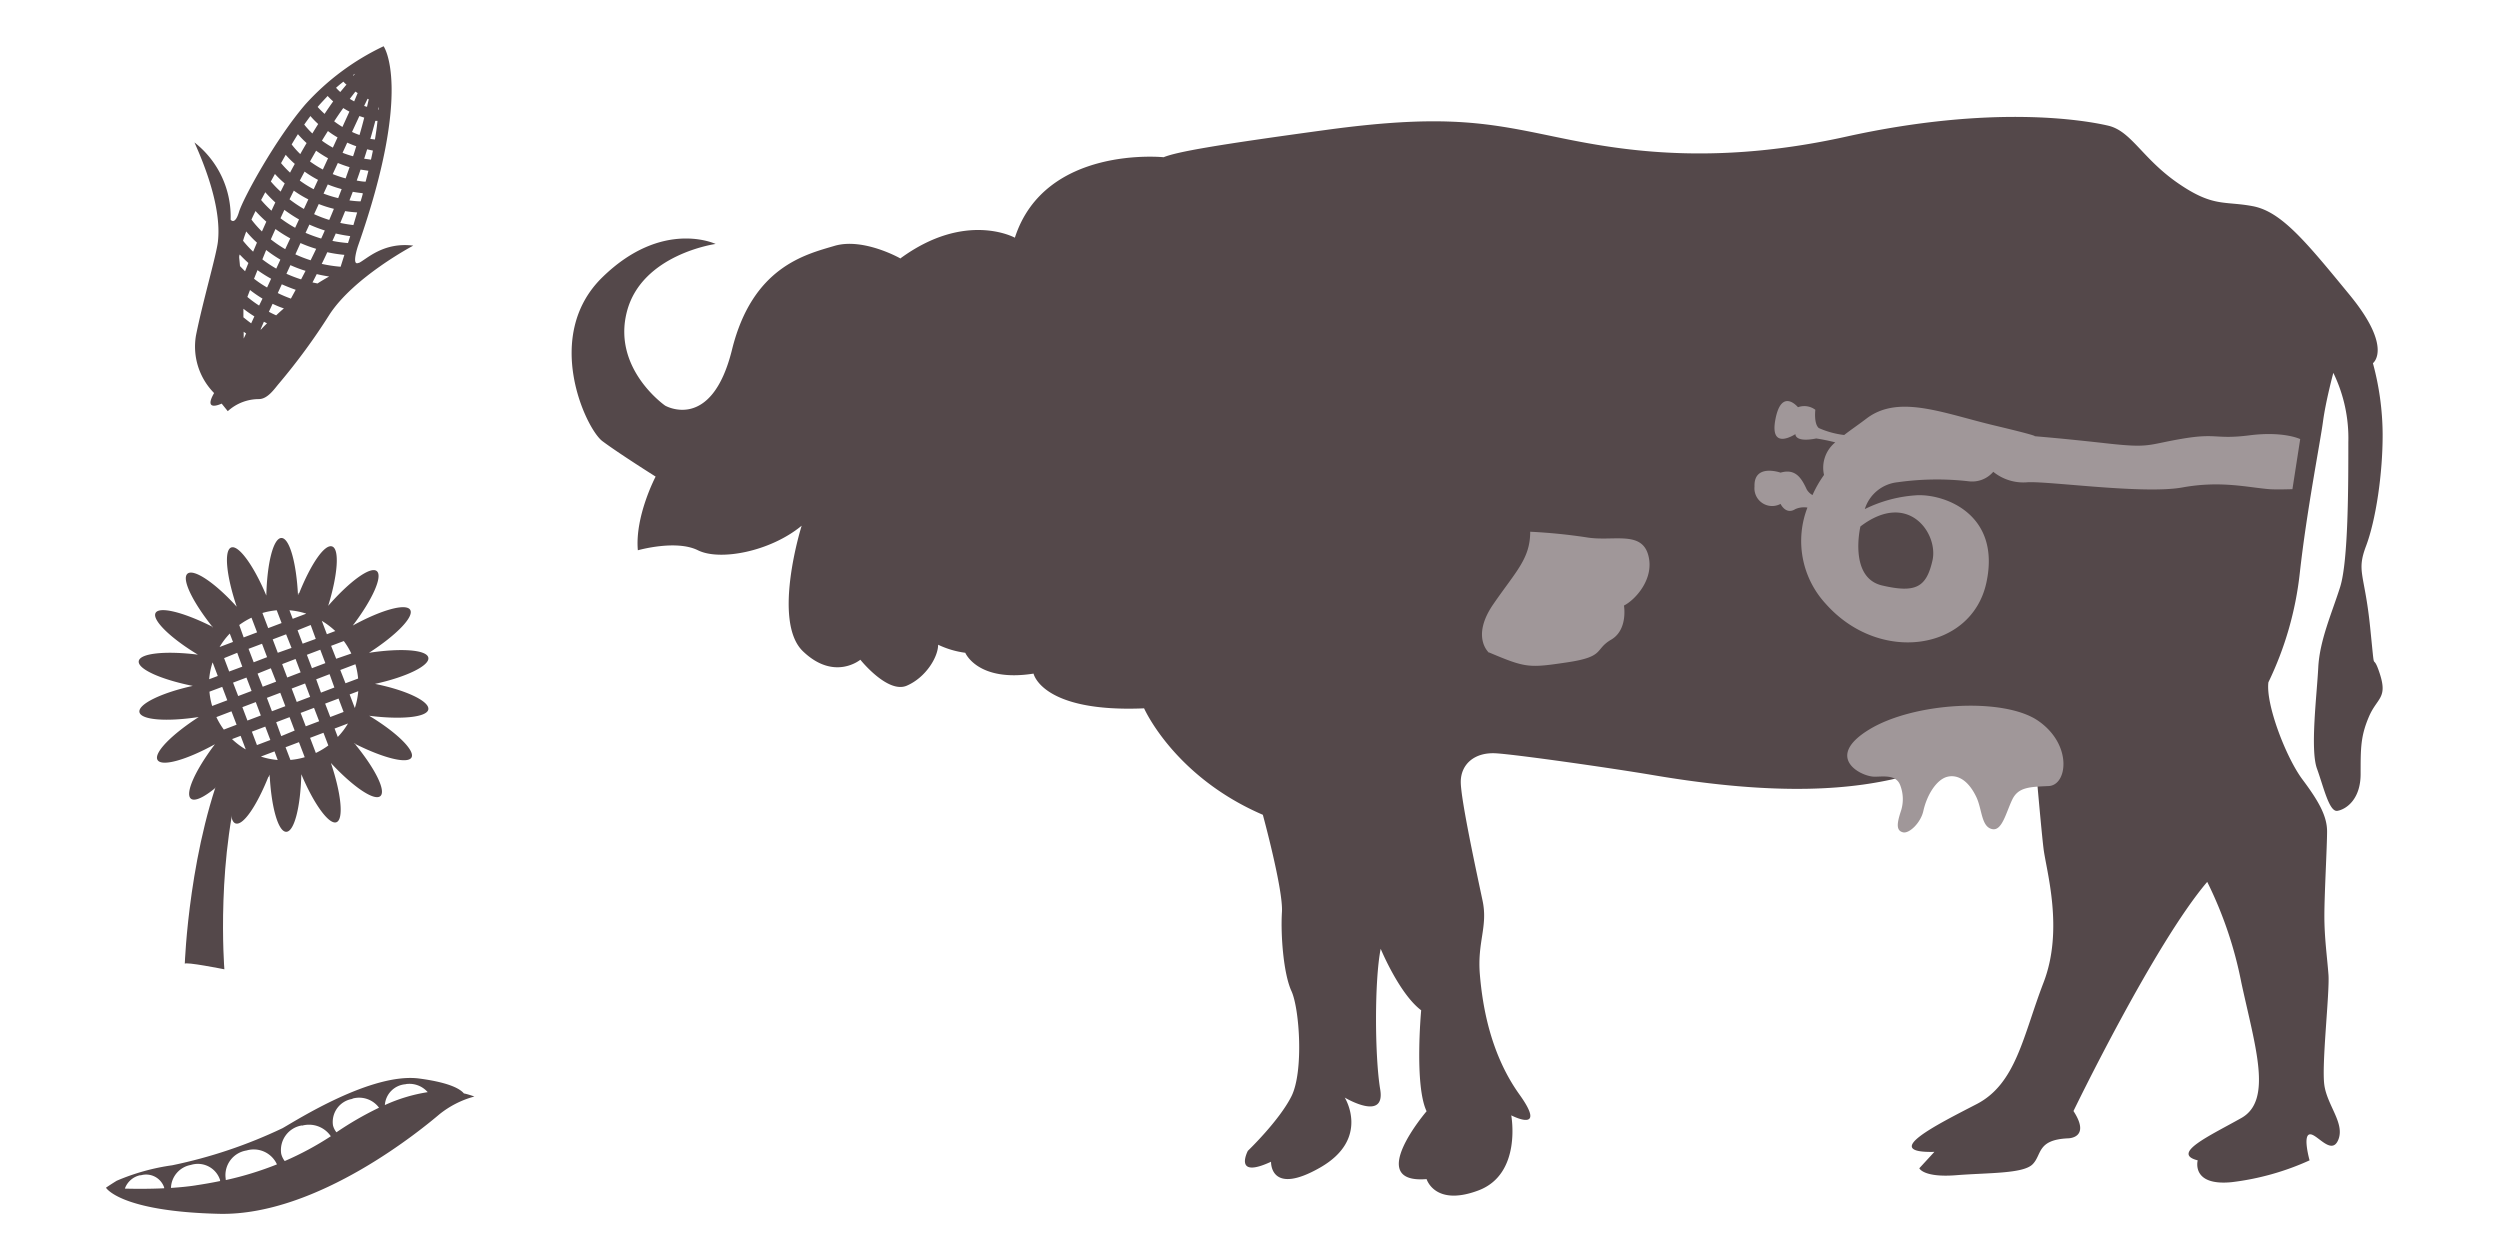
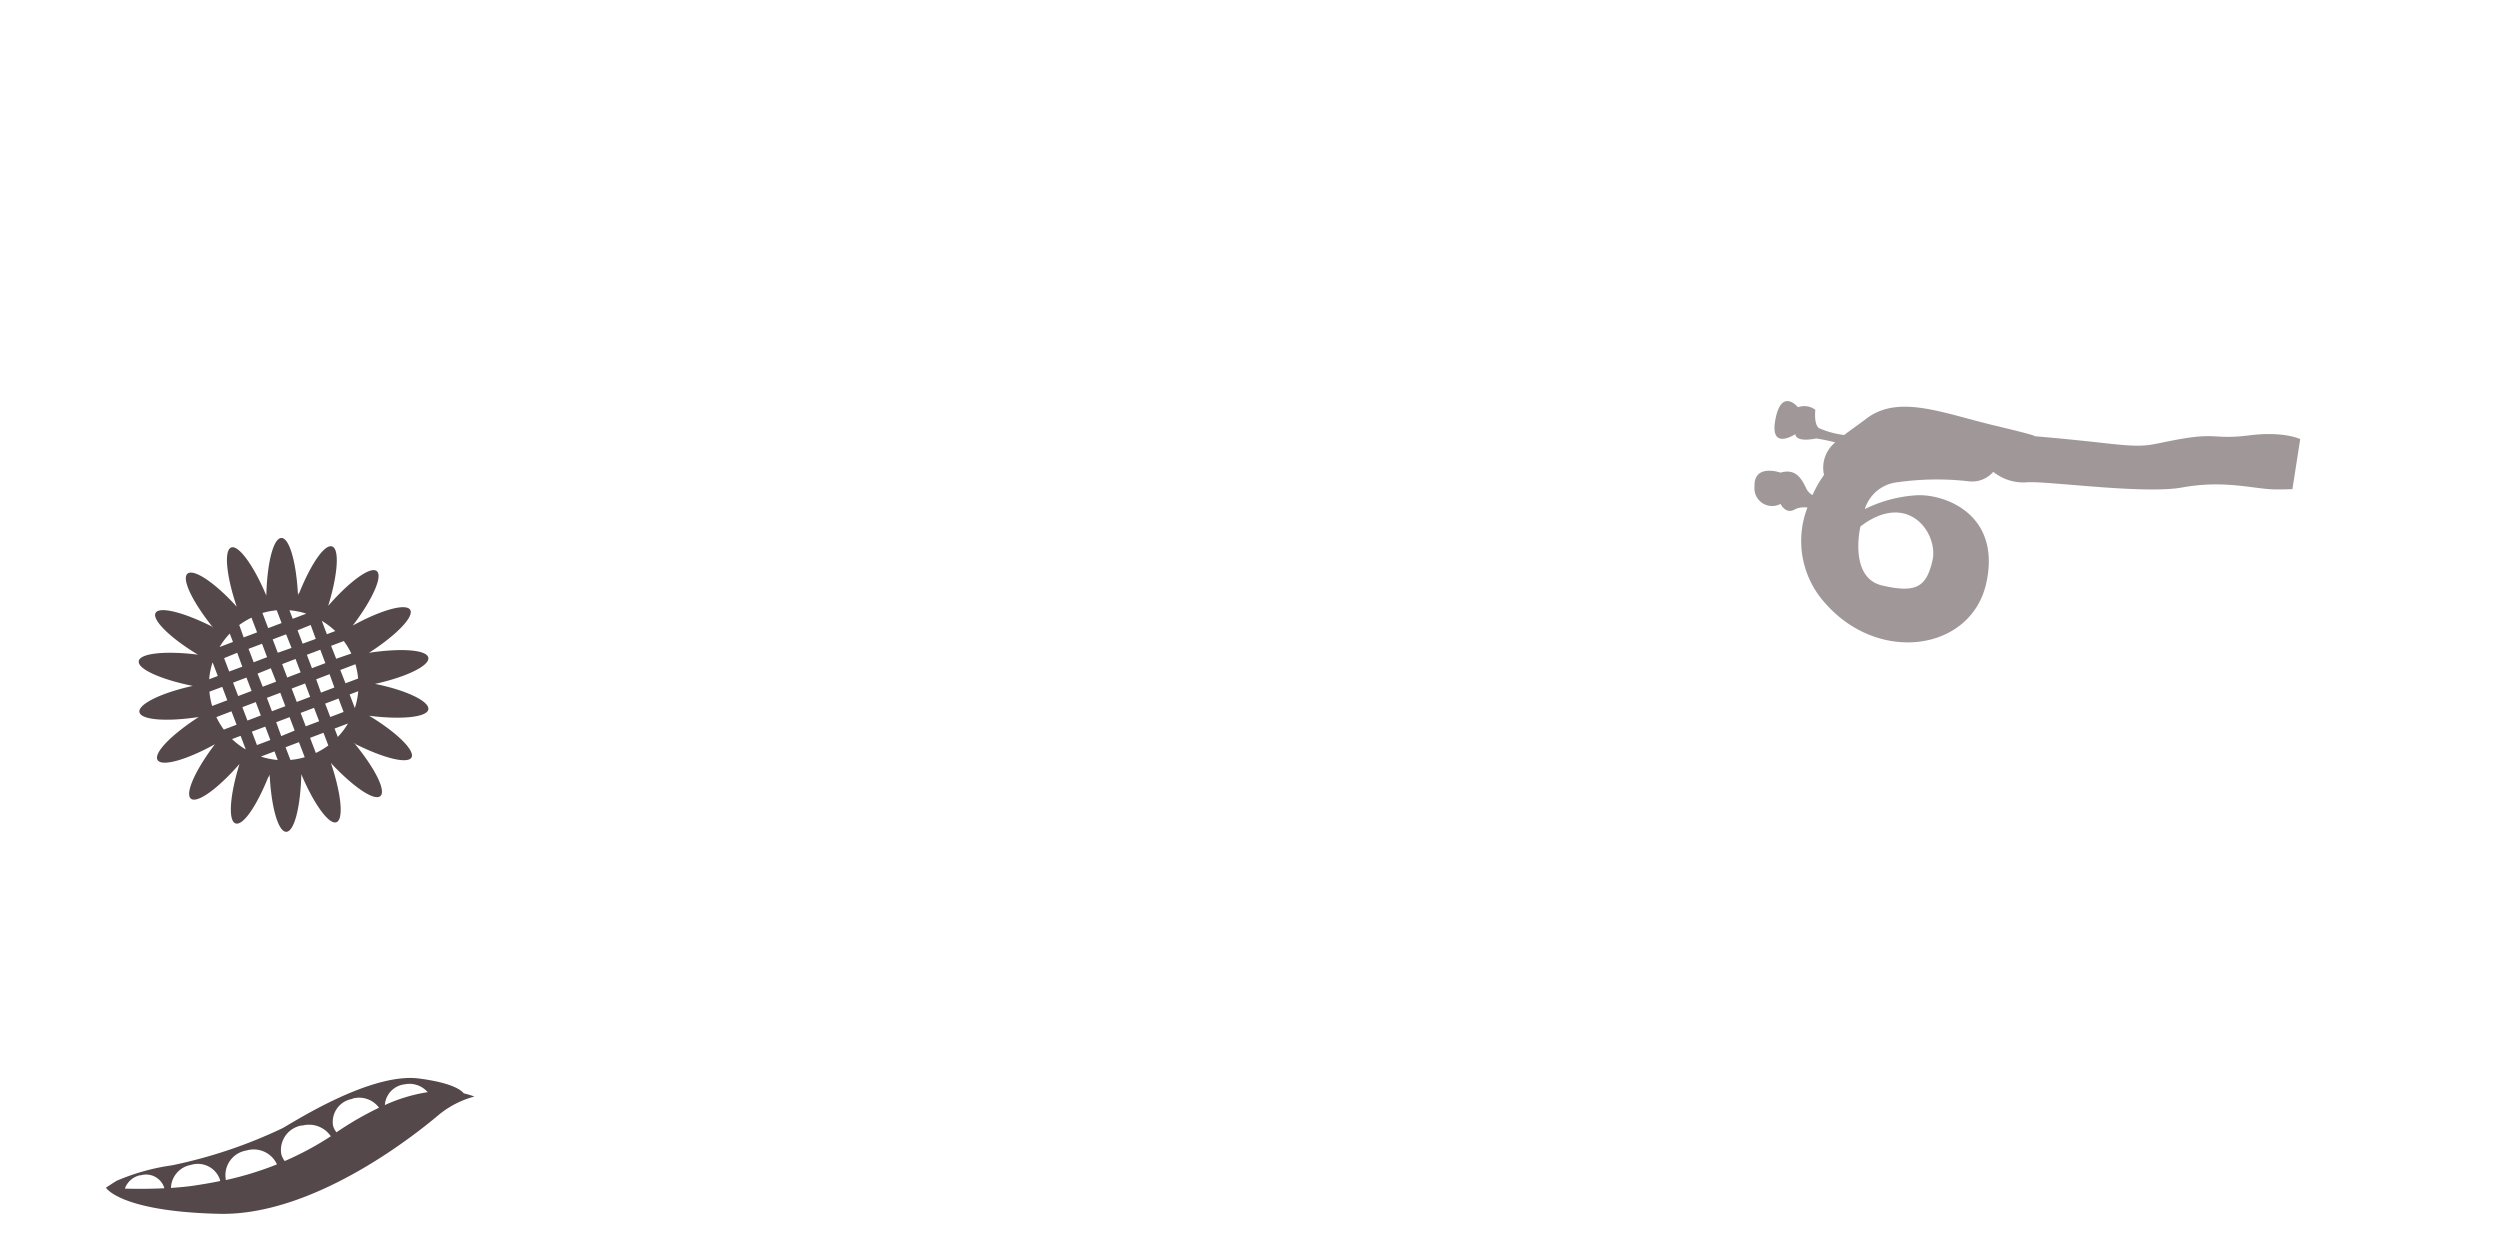
<svg xmlns="http://www.w3.org/2000/svg" id="Livello_1" data-name="Livello 1" width="360" height="181.1" viewBox="0 0 360 181.1">
  <defs>
    <style>      .cls-1 {        fill: #54484a;      }      .cls-2 {        fill: #a09799;      }    </style>
  </defs>
  <g>
-     <path class="cls-1" d="M129.59,37.18s-5.31-3-9.44-1.77-11.79,3-14.74,14.94-9.63,8.06-9.63,8.06-7.66-5.31-5.5-13.56,12.77-9.72,12.77-9.72-7.66-3.65-16.31,4.8-2.36,21.82,0,23.59,7.67,5.11,7.67,5.11-3,5.7-2.56,10.61c0,0,5.5-1.57,8.65,0s10.42.2,14.94-3.54c0,0-4.33,13.76.19,18.09S123.89,95,123.89,95s3.93,4.92,6.68,3.74,4.52-4.13,4.52-5.9A13,13,0,0,0,139,94s1.77,4.27,9.83,3c0,0,1.18,5.63,15.92,5,0,0,4.32,9.83,17.1,15.33,0,0,2.95,10.81,2.75,14s.2,8.84,1.37,11.39,1.77,11.6,0,15.14-6.28,7.86-6.28,7.86-2.17,4.13,3.34,1.57c0,0-.2,5,7.07.84s3.54-10.08,3.54-10.08,5.9,3.54,5.11-1.17-.84-15.73.07-20.25c0,0,2.68,6.49,5.83,8.85,0,0-1,10.81.78,14.54,0,0-9,10.5,0,9.77,0,0,1.18,4,7.47,1.63s4.72-10.81,4.72-10.81,5.3,2.75,1.18-3-5.31-12.58-5.7-17.29,1.18-6.88.39-10.62-3.14-14.54-3.14-17.1,2-4.32,5.11-4.12,16.44,2.1,22.6,3.14c36.21,6.14,43-3.73,54.64-6.48,0,0,1.18,13.91,1.57,17.07s2.95,11.62,0,19.28-3.93,14.55-9.63,17.5-14,7.07-6.09,6.88l-2.17,2.36s.59,1.37,5.31,1,9.63-.2,11-1.57.59-3.54,5.11-3.74c0,0,3.34,0,.78-3.93,0,0,11.6-24,19.26-33a57.13,57.13,0,0,1,4.92,14.54c2,9.24,4.52,16.91,0,19.46s-10.22,5.11-6.29,6.1c0,0-1,3.73,4.91,3.14a38,38,0,0,0,11.2-3.14s-1-3.54,0-3.74,3.15,3.15,4.13.79-1.57-4.92-2-7.86.78-13.37.59-15.92-.59-5.31-.59-8.46.39-10,.39-12.18-1.18-4.32-3.54-7.47-5.31-10.81-4.91-14a48.16,48.16,0,0,0,4.52-15.73c1-9,2.95-18.87,3.34-21.81S336,53.69,336,53.69a21.5,21.5,0,0,1,2.16,10c0,6.29,0,17.1-1.18,20.84s-2.95,7.66-3.15,11.59-1.18,11.8-.19,14.55,1.77,6.29,2.95,6.09,3.34-1.57,3.34-5.31,0-5.42,1.18-8.21,2.75-2.65,1.57-6.26-.59,1.08-1.38-6.67-2-7.94-.59-11.68,2.41-10.41,2.39-16.11a39.83,39.83,0,0,0-1.4-10.22s2.94-2.17-3.35-9.83-9.82-12-13.95-12.78-5.7.2-10.81-3.34-6.68-7.47-10-8.25S287,15,265.79,19.69,230.61,21.07,222,19.3s-15.13-2.76-31.05-.59-21.43,3.14-23.39,3.93c0,0-17.1-1.77-21.42,11.59,0,0-7.08-3.93-16.51,3" />
-     <path class="cls-2" d="M274.06,119.86c-1.08-.23-.87-1.38-.37-2.94a5.54,5.54,0,0,0-.08-3.9c-.63-1.58-2.63-1.14-3.78-1.18-2-.08-7.12-2.84-.68-6.78s19.43-4.68,24.37-1.25,4.19,9.25,1.5,9.38-4.37.12-5.25,1.94-1.46,4.52-2.85,4.27c-1.62-.29-1.48-2.81-2.31-4.59-1.33-2.81-3.05-3.29-4.28-2.93-1.42.41-2.82,2.45-3.37,4.91-.38,1.69-2,3.25-2.9,3.07" />
-     <path class="cls-2" d="M214.42,94s-2.65-2.25.62-7,5.31-6.55,5.31-10.43a79.82,79.82,0,0,1,8.18.82c3.68.61,7.77-1,8.79,2.45s-1.84,6.54-3.47,7.36c0,0,.61,3.48-1.84,4.91s-.82,2.45-6.34,3.27-5.93.82-11.25-1.43" />
    <path class="cls-2" d="M323.91,62.69c-4.94.62-4.62-.38-9.75.5s-4.5,1.37-11.12.62c-5.82-.65-9.33-.93-10.09-1,.21,0,0-.17-5.66-1.52-7.38-1.75-13.75-4.5-18.38-1.12-1.31,1-2.43,1.75-3.35,2.47a12.58,12.58,0,0,1-3.65-1c-.75-.63-.5-2.63-.5-2.63a2.65,2.65,0,0,0-2.5-.37s-2.37-2.88-3.25,1.75,2.88,2.12,2.88,2.12-.13,1.25,3,.63a27.59,27.59,0,0,1,2.74.56,4.7,4.7,0,0,0-1.62,4.69A16.46,16.46,0,0,0,261,71.29a2.16,2.16,0,0,1-.85-.85c-.75-1.63-1.62-3-3.75-2.38,0,0-3.87-1.37-3.75,2a2.55,2.55,0,0,0,3.75,2.5s.75,1.63,2.13.75a3.15,3.15,0,0,1,1.74-.22,13.33,13.33,0,0,0,2.63,13.85c7.75,8.75,21,6.75,23.13-3s-5.75-12.75-9.88-12.63a19.42,19.42,0,0,0-7.62,2,5.54,5.54,0,0,1,4.75-3.87,40.32,40.32,0,0,1,10.25-.13,4,4,0,0,0,3.5-1.37,6.9,6.9,0,0,0,5,1.5c3.37-.13,16.75,1.75,22.25.75s9.38,0,12.5.25c1,.08,3.33,0,3.33,0l1.12-7.21s-2.37-1.17-7.33-.54m-45.62,18c-.88,3.87-2.38,4.75-7.25,3.62s-3.13-8.5-3.13-8.5c6.88-5.25,11.25,1,10.38,4.88" />
  </g>
  <g>
-     <path class="cls-1" d="M51.65,37.84c-1.09.55-.11-2.39-.11-2.39,8-22.79,3.7-28.79,3.7-28.79A35.85,35.85,0,0,0,44,15c-4.32,5-9,13.58-9.59,15.54s-1.2,1.09-1.2,1.09A13.55,13.55,0,0,0,28,20.51c3.6,8,3.6,12.32,3.38,14.28s-2.18,8.61-3.16,13.52a9.52,9.52,0,0,0,2.61,8.29c-1.63,2.83,1.09,1.52,1.09,1.52l.88,1.09a6.65,6.65,0,0,1,4.47-1.74c1.3,0,2.28-1.53,2.94-2.29a89.37,89.37,0,0,0,7.19-9.81c3.49-5.45,12.11-10,12.11-10-4.37-.55-6.76,2-7.85,2.5M36.79,30.38a19.11,19.11,0,0,0,1.56,1.54L38,32.7l-.28.63a13.82,13.82,0,0,1-1.51-1.71c.17-.38.37-.79.59-1.24M51.9,29a15.73,15.73,0,0,1-1.58-.14l.48-1.24c.46.08.93.15,1.43.2l0,.13c-.08.31-.18.66-.29,1M37.54,47.39,38,46.33l.45.23c-.31.3-.59.59-.86.88l-.08,0m-2.46-1.73c0-.41,0-.83,0-1.25a17.38,17.38,0,0,0,1.58,1.1l-.46,1c-.39-.28-.74-.56-1.07-.83M46.59,27.88l.61-1.32a17.18,17.18,0,0,0,2,.67c-.17.44-.34.87-.5,1.3a16.21,16.21,0,0,1-2.1-.65m1.48,2.19c-.22.54-.44,1.08-.67,1.6a17.36,17.36,0,0,1-2.18-.83l.67-1.46a16.38,16.38,0,0,0,2.18.69m-.17-5,.74-1.6a17.54,17.54,0,0,0,1.69.6l-.57,1.62a16.89,16.89,0,0,1-1.86-.62M49.33,22,50,20.54c.41.18.84.36,1.3.52-.15.48-.3,1-.46,1.44A12.74,12.74,0,0,1,49.33,22M50.69,19l1.06-2.29.7.23c-.21.84-.44,1.68-.68,2.5A10.58,10.58,0,0,1,50.69,19m1.76-3.78.48-1,.17.08c-.08.36-.17.73-.25,1.09l-.4-.13m-.26-3.34h0l.06-.07Zm-.7,1.51L51,14.6l-.63-.36q.41-.54.81-1.05l.36.24m-1.23,2.65-1,2.2a12.36,12.36,0,0,1-1.19-.81c.43-.65.86-1.29,1.31-1.91.28.18.58.35.9.52m-1.72,3.7-.68,1.48a14.21,14.21,0,0,1-1.57-1c.28-.47.57-.93.86-1.39a13.4,13.4,0,0,0,1.39.92m-1.37,3-.75,1.62a15.58,15.58,0,0,1-1.85-1.16l.88-1.55a18.24,18.24,0,0,0,1.72,1.09m-1.45,3.12-.62,1.34a15,15,0,0,1-2-1.25l.69-1.29a16,16,0,0,0,1.95,1.2M44.4,28.71l-.64,1.38a17.71,17.71,0,0,1-2.07-1.39c.21-.41.41-.83.62-1.25a15.21,15.21,0,0,0,2.09,1.26M43.06,31.6l-.56,1.2a17.53,17.53,0,0,1-2.11-1.37c.18-.4.37-.8.56-1.21a20.3,20.3,0,0,0,2.11,1.38M41.8,34.32l-.73,1.56A18,18,0,0,1,39,34.47c.22-.49.44-1,.67-1.49a19.45,19.45,0,0,0,2.12,1.34M40.37,37.4l-.59,1.28a17.52,17.52,0,0,1-2-1.33L38.33,36a19,19,0,0,0,2,1.36m-1.3,2.8-.57,1.24a15.72,15.72,0,0,1-1.88-1.26l.5-1.24a19.36,19.36,0,0,0,2,1.26M37.8,43l-.49,1a16.49,16.49,0,0,1-1.69-1.24c.12-.32.25-.64.38-1A18.13,18.13,0,0,0,37.8,43m1.45.75c.51.23,1,.46,1.63.66-.39.33-.76.66-1.11,1-.37-.16-.71-.33-1.05-.51ZM41.89,43A17.42,17.42,0,0,1,40,42.2l.58-1.26c.64.28,1.31.55,2,.79L41.89,43m-.66-3.54.59-1.28A17.21,17.21,0,0,0,44,39l-.64,1.23a19.48,19.48,0,0,1-2.12-.81m1.29-2.78L43.27,35a18.65,18.65,0,0,0,2.26.83c-.27.57-.54,1.12-.8,1.65a17.84,17.84,0,0,1-2.21-.86M44,33.53l.55-1.19a20.53,20.53,0,0,0,2.22.85c-.17.39-.34.78-.52,1.16A21.1,21.1,0,0,1,44,33.53m4.37.1c.66.15,1.34.28,2.06.37-.11.36-.22.71-.32,1a19.2,19.2,0,0,1-2.24-.31l.5-1.11M49,32.1c.23-.56.47-1.13.7-1.7.55.09,1.13.15,1.73.19-.17.58-.36,1.2-.54,1.82-.66-.08-1.29-.18-1.89-.31M51.37,26c.19-.52.37-1.05.55-1.58l1.13.17c-.13.54-.27,1.07-.4,1.57-.44,0-.87-.09-1.28-.16m1.07-3.15c.15-.45.29-.9.43-1.35.27.06.54.13.83.18-.09.44-.18.88-.28,1.31l-1-.14M54,20.09,53.33,20c.25-.86.49-1.73.72-2.6l.31,0c-.09.92-.22,1.81-.37,2.69m.45-4.33.09-.38c0,.13,0,.26,0,.39h-.07m-3.55-4.88-.08-.08.32-.19-.24.27m-1,1.27L49,13.25a7,7,0,0,1-.61-.61c.36-.32.71-.61,1.06-.88a4.78,4.78,0,0,0,.39.39M48,14.57q-.63.88-1.26,1.83a12.93,12.93,0,0,1-1-1c.49-.58,1-1.1,1.44-1.58a10.61,10.61,0,0,0,.82.8m-2.18,3.24c-.28.44-.56.9-.84,1.36a11.87,11.87,0,0,1-1.17-1.28c.3-.43.6-.84.89-1.23a13,13,0,0,0,1.12,1.15m-1.7,2.79c-.29.51-.59,1-.88,1.54A12.58,12.58,0,0,1,42,20.8c.3-.51.6-1,.9-1.48a14.52,14.52,0,0,0,1.25,1.28m-1.7,3c-.23.42-.46.83-.68,1.26a14.14,14.14,0,0,1-1.3-1.37l.67-1.2a13.39,13.39,0,0,0,1.31,1.31M41,26.41c-.19.39-.39.79-.59,1.18A14.31,14.31,0,0,1,39,26.13l.59-1.08A14.42,14.42,0,0,0,41,26.41m-1.35,2.74c-.19.39-.37.79-.56,1.19A15.06,15.06,0,0,1,37.6,28.8l.6-1.12a17.49,17.49,0,0,0,1.44,1.47M37,34.94l-.55,1.3A14.88,14.88,0,0,1,35,34.67c.12-.41.27-.85.46-1.34A15.72,15.72,0,0,0,37,34.94m-1.23,2.93-.48,1.19c-.3-.29-.54-.54-.73-.74-.07-.77-.12-1.24-.12-1.24s0-.29.08-.43c.35.37.76.78,1.25,1.22m-.66,9.92.33.23-.35.73c0-.3,0-.63,0-1M45,40.67c.2-.39.41-.79.61-1.2.57.14,1.17.25,1.79.35q-.87.48-1.68,1L45,40.67M46.33,38c.27-.55.54-1.1.8-1.68a20.43,20.43,0,0,0,2.46.38l-.54,1.71A20.16,20.16,0,0,1,46.33,38" />
    <path class="cls-1" d="M66.82,157.48c-.47-.6-1.92-1.57-6.44-2.17-6.85-.91-17.66,6-19.68,7.14a69.74,69.74,0,0,1-15.9,5.35,31.22,31.22,0,0,0-8,2.23c-1.16.72-1.54,1-1.54,1s2,3.42,16.27,3.76,29.59-12.51,31.78-14.36a13.7,13.7,0,0,1,5-2.53,12.12,12.12,0,0,0-1.45-.44m-8.42-1.35a3.5,3.5,0,0,1,3.15,1.16,23.48,23.48,0,0,0-6.17,1.86,3.22,3.22,0,0,1,3-3m-7.67,2.07a3.56,3.56,0,0,1,3.83,1.31,46.47,46.47,0,0,0-6.13,3.54,2.58,2.58,0,0,1-.5-1,3.36,3.36,0,0,1,2.8-3.81m-7.28,3.86a3.8,3.8,0,0,1,4.17,1.52A44.32,44.32,0,0,1,41,167.19a2.72,2.72,0,0,1-.51-1.07,3.59,3.59,0,0,1,3-4.06m-23.23,7.19A2.74,2.74,0,0,1,23.64,171s0,.07,0,.11c-2.11.1-4.12.09-5.66.05a3,3,0,0,1,2.22-1.93m8,1.46c-1.15.18-2.37.29-3.58.37a3.47,3.47,0,0,1,2.87-3.31,3.36,3.36,0,0,1,4.2,2.17c0,.05,0,.1,0,.15-1.21.25-2.38.45-3.51.62m4.32-.8s0-.1,0-.16a3.59,3.59,0,0,1,3-4.06,3.67,3.67,0,0,1,4.38,2,46.57,46.57,0,0,1-7.32,2.25" />
    <path class="cls-1" d="M53.14,94c3.93-2.53,6.52-5.19,5.93-6.18s-4.16,0-8.27,2.26c2.83-3.73,4.35-7.1,3.46-7.84s-3.9,1.45-7,5c1.38-4.47,1.66-8.17.57-8.55s-3.07,2.54-4.75,6.73l-.1,0,0,.1a.87.87,0,0,1-.07.17c-.23-4.67-1.23-8.24-2.39-8.22s-2.06,3.61-2.17,8.29c-1.81-4.32-4-7.33-5.06-6.92s-.7,4.1.8,8.53C31,83.94,27.89,81.85,27,82.61s.74,4.09,3.66,7.74l-.16-.08,0-.11-.1,0c-4-2-7.47-2.88-8-1.89s2.1,3.59,6.1,6c-4.64-.58-8.34-.21-8.52.93s3.2,2.65,7.78,3.57c-4.56,1-7.9,2.65-7.68,3.78s3.91,1.41,8.54.7c-3.94,2.54-6.53,5.19-5.93,6.19s4.15,0,8.26-2.27c-2.83,3.73-4.35,7.11-3.46,7.84s3.9-1.44,7-5c-1.39,4.47-1.67,8.17-.58,8.56s3.07-2.55,4.75-6.74l.1,0,0-.11a1.22,1.22,0,0,1,.07-.17c.23,4.67,1.23,8.24,2.39,8.23s2.06-3.61,2.17-8.29c1.81,4.31,4,7.32,5.06,6.91s.7-4.09-.8-8.53c3.18,3.43,6.25,5.52,7.12,4.77S54,110.62,51,107l.16.08,0,.1.1,0c4,2,7.47,2.87,8,1.89s-2.1-3.59-6.1-6c4.64.59,8.34.22,8.52-.92S58.58,99.4,54,98.48c4.56-1,7.9-2.64,7.68-3.78s-3.91-1.4-8.53-.7m-17.8,13.9a10.89,10.89,0,0,1-1.94-1.47l1.24-.47.73,1.93Zm4.41-9.74-1.93.73L37.09,97,39,96.23Zm.87-2.53,1.93-.74.73,1.93-1.93.74ZM36.23,99.5l-1.93.73-.74-1.93,1.93-.73Zm.6,1.6.73,1.93-1.93.73-.73-1.93Zm1.6-.61,1.93-.73.73,1.93-1.93.73ZM42,99.15l1.93-.73.73,1.93-1.93.73Zm3.53-1.33,1.93-.74L48.15,99l-1.93.74Zm-.61-1.6-.73-1.93,1.93-.73.73,1.93Zm-1.34-3.53-.73-1.93L44.74,90,45.47,92Zm-1.6.61L40,94l-.73-1.93,1.93-.73Zm-3.52,1.33-1.93.74-.74-1.94,1.94-.73ZM34.89,96,33,96.7l-.73-1.93L34.16,94Zm-4.26-.59.73,1.93-1.24.47a10.67,10.67,0,0,1,.48-2.39ZM32,98.91l.73,1.93-2.18.82a10.54,10.54,0,0,1-.39-2.06Zm1.33,3.52.74,1.93-1.84.7a10.43,10.43,0,0,1-1.07-1.8Zm2.94,2.93,1.93-.73.73,1.93-1.93.73ZM39.77,104l1.93-.73.73,1.93L40.5,106Zm3.52-1.34,1.93-.73.74,1.93-1.93.73Zm3.53-1.34,1.93-.73.73,1.93-1.92.73Zm4.26.6L50.35,100l1.24-.47a10.89,10.89,0,0,1-.48,2.39Zm-1.33-3.53L49,96.48l2.18-.83a10.82,10.82,0,0,1,.39,2.06Zm-1.34-3.53L47.68,93l1.83-.69a10.73,10.73,0,0,1,1.08,1.8Zm-1.34-3.53-.73-1.93h0a11.52,11.52,0,0,1,1.94,1.47Zm-3-2.95v0l-1.92.73-.47-1.23a10.68,10.68,0,0,1,2.38.47m-4.21-.47.7,1.84-1.93.73-.83-2.18a10.68,10.68,0,0,1,2.06-.39m-3.66,1,.83,2.18-1.93.73L34.45,90a10.82,10.82,0,0,1,1.8-1.07m-3.17,2.28.47,1.23-1.93.73v0a10.65,10.65,0,0,1,1.47-1.94m4.51,17.7v0l1.93-.73.46,1.24a10.69,10.69,0,0,1-2.38-.48m4.21.47-.7-1.83,1.93-.73.83,2.17a10.54,10.54,0,0,1-2.06.39m3.66-1-.83-2.18,1.93-.73.7,1.83a11.6,11.6,0,0,1-1.8,1.08m3.17-2.28-.47-1.24,1.93-.73v0a10.22,10.22,0,0,1-1.47,1.94" />
-     <path class="cls-1" d="M35.18,110l-2.27-1.64c-5.7,13.14-6.3,30.43-6.3,30.43,0-.35,5.7.79,5.7.79S31,123.11,35.18,110" />
  </g>
</svg>